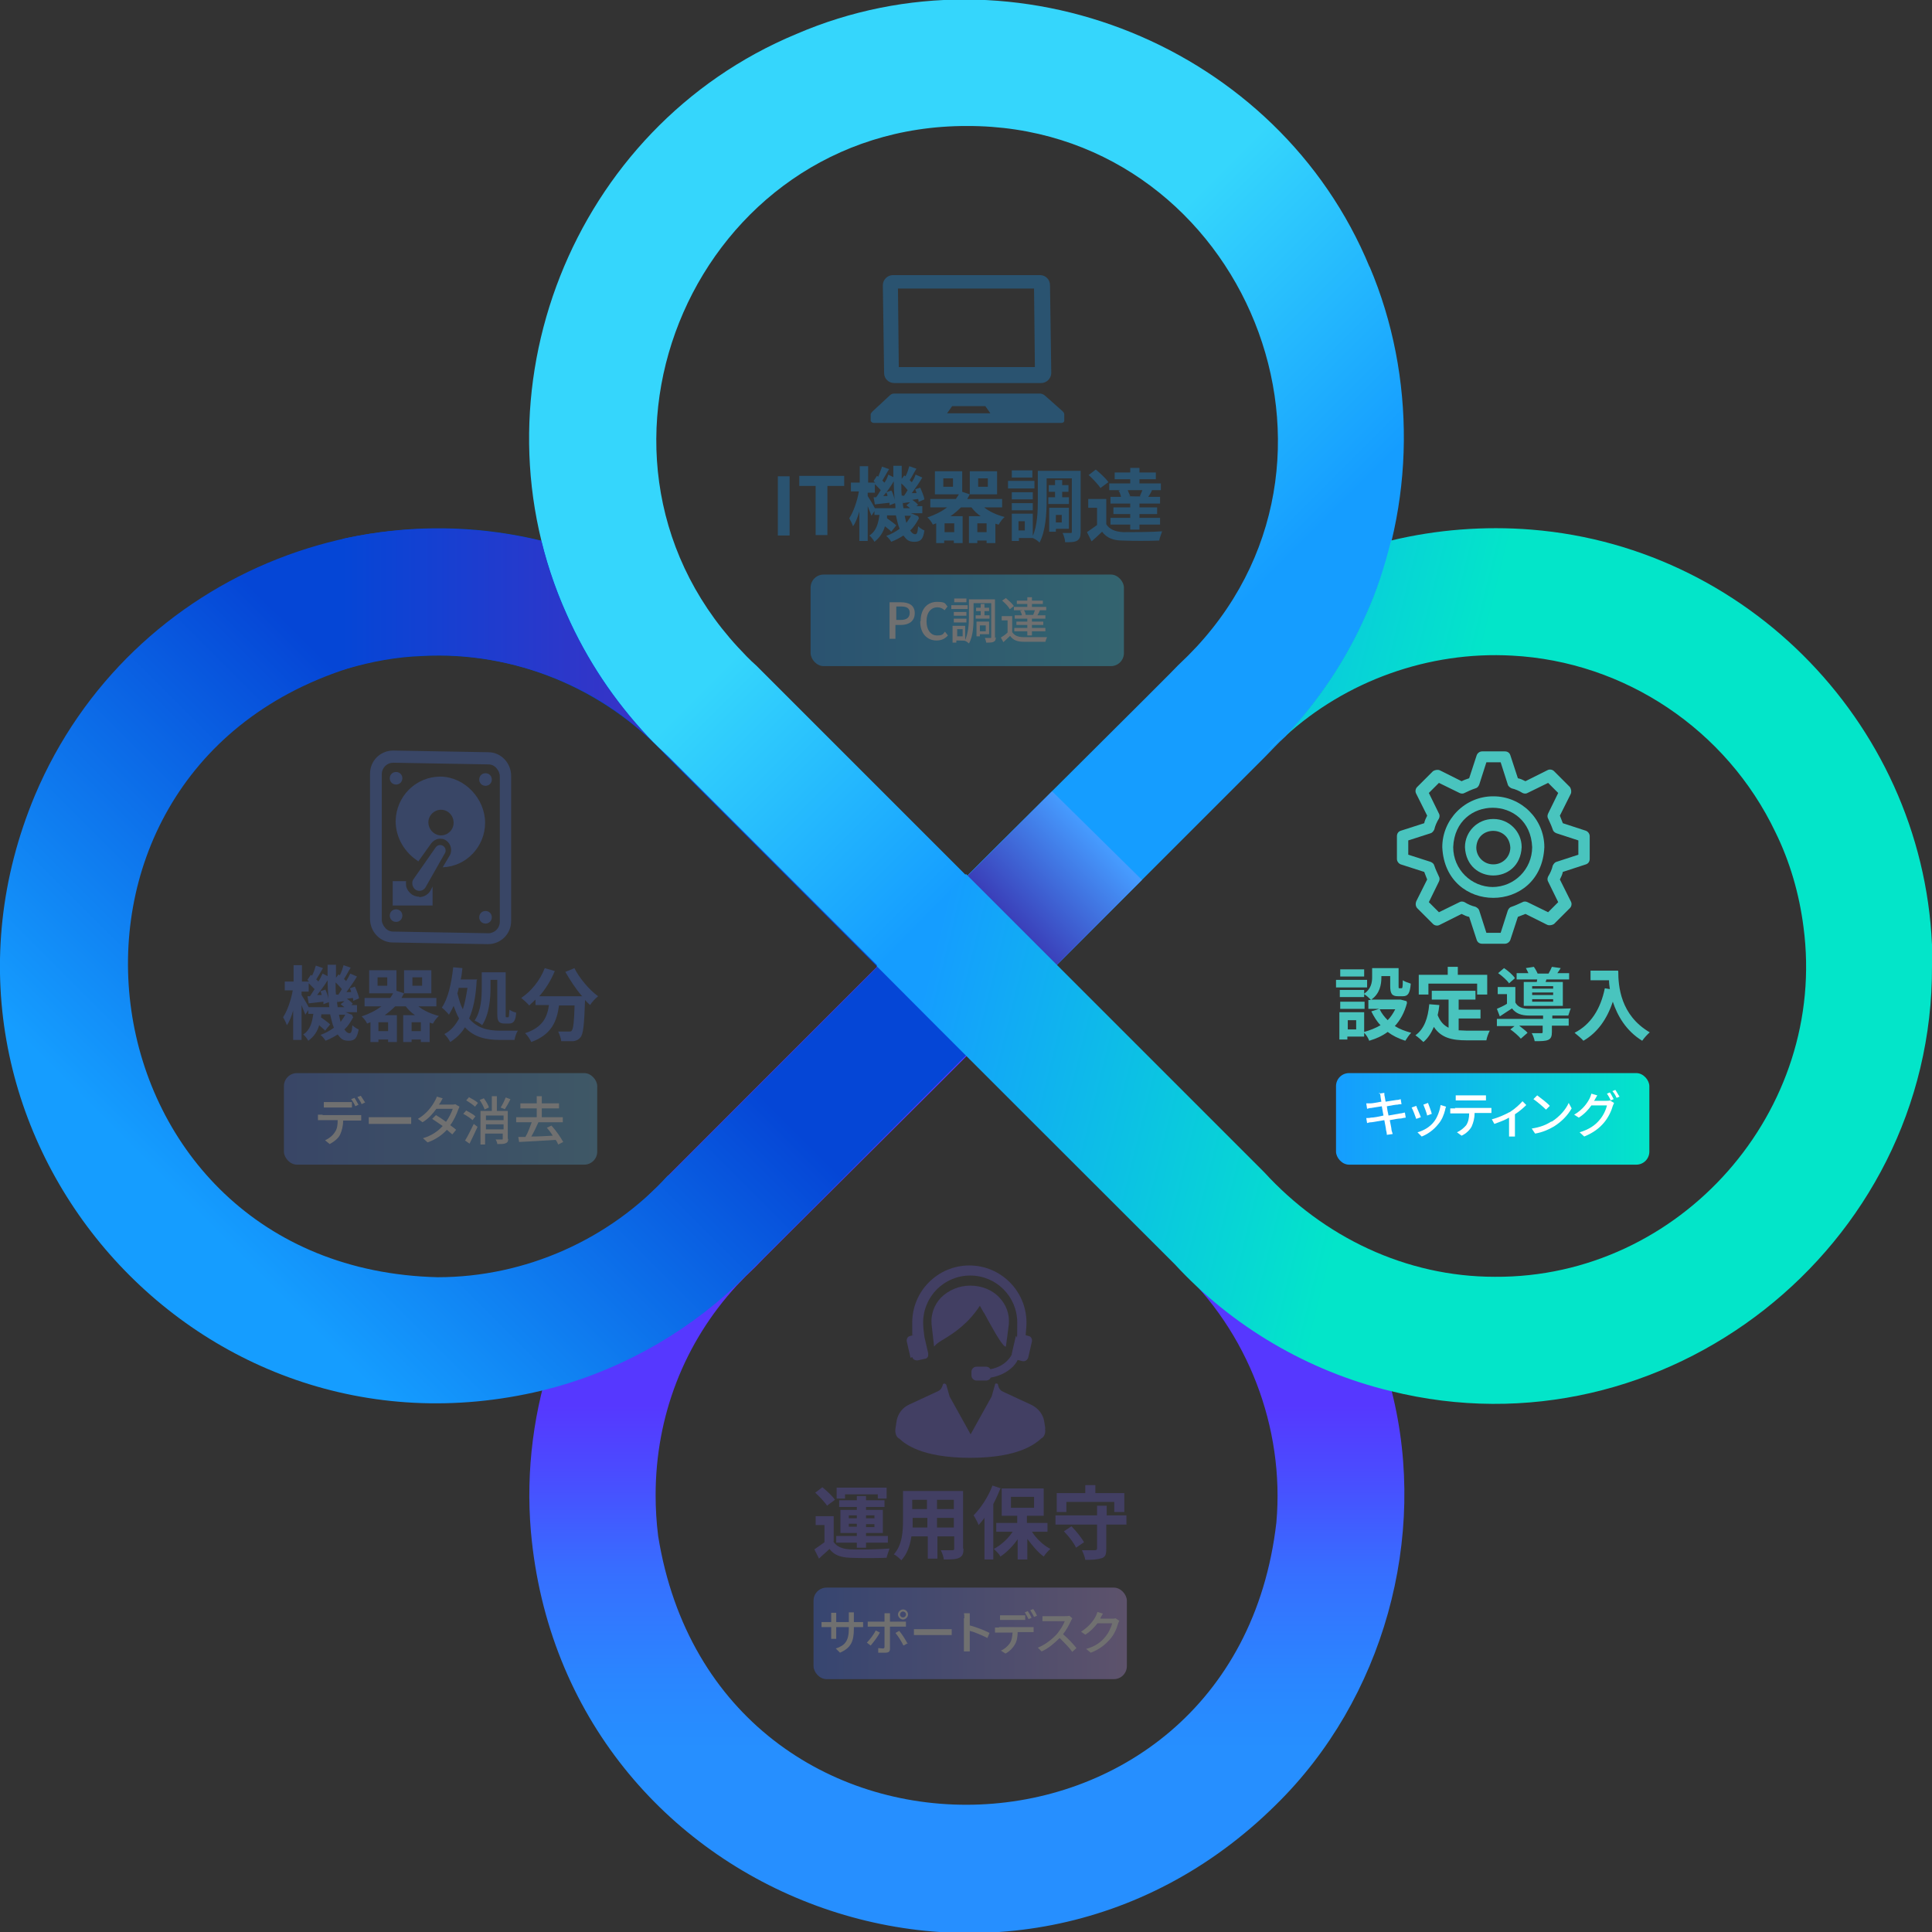
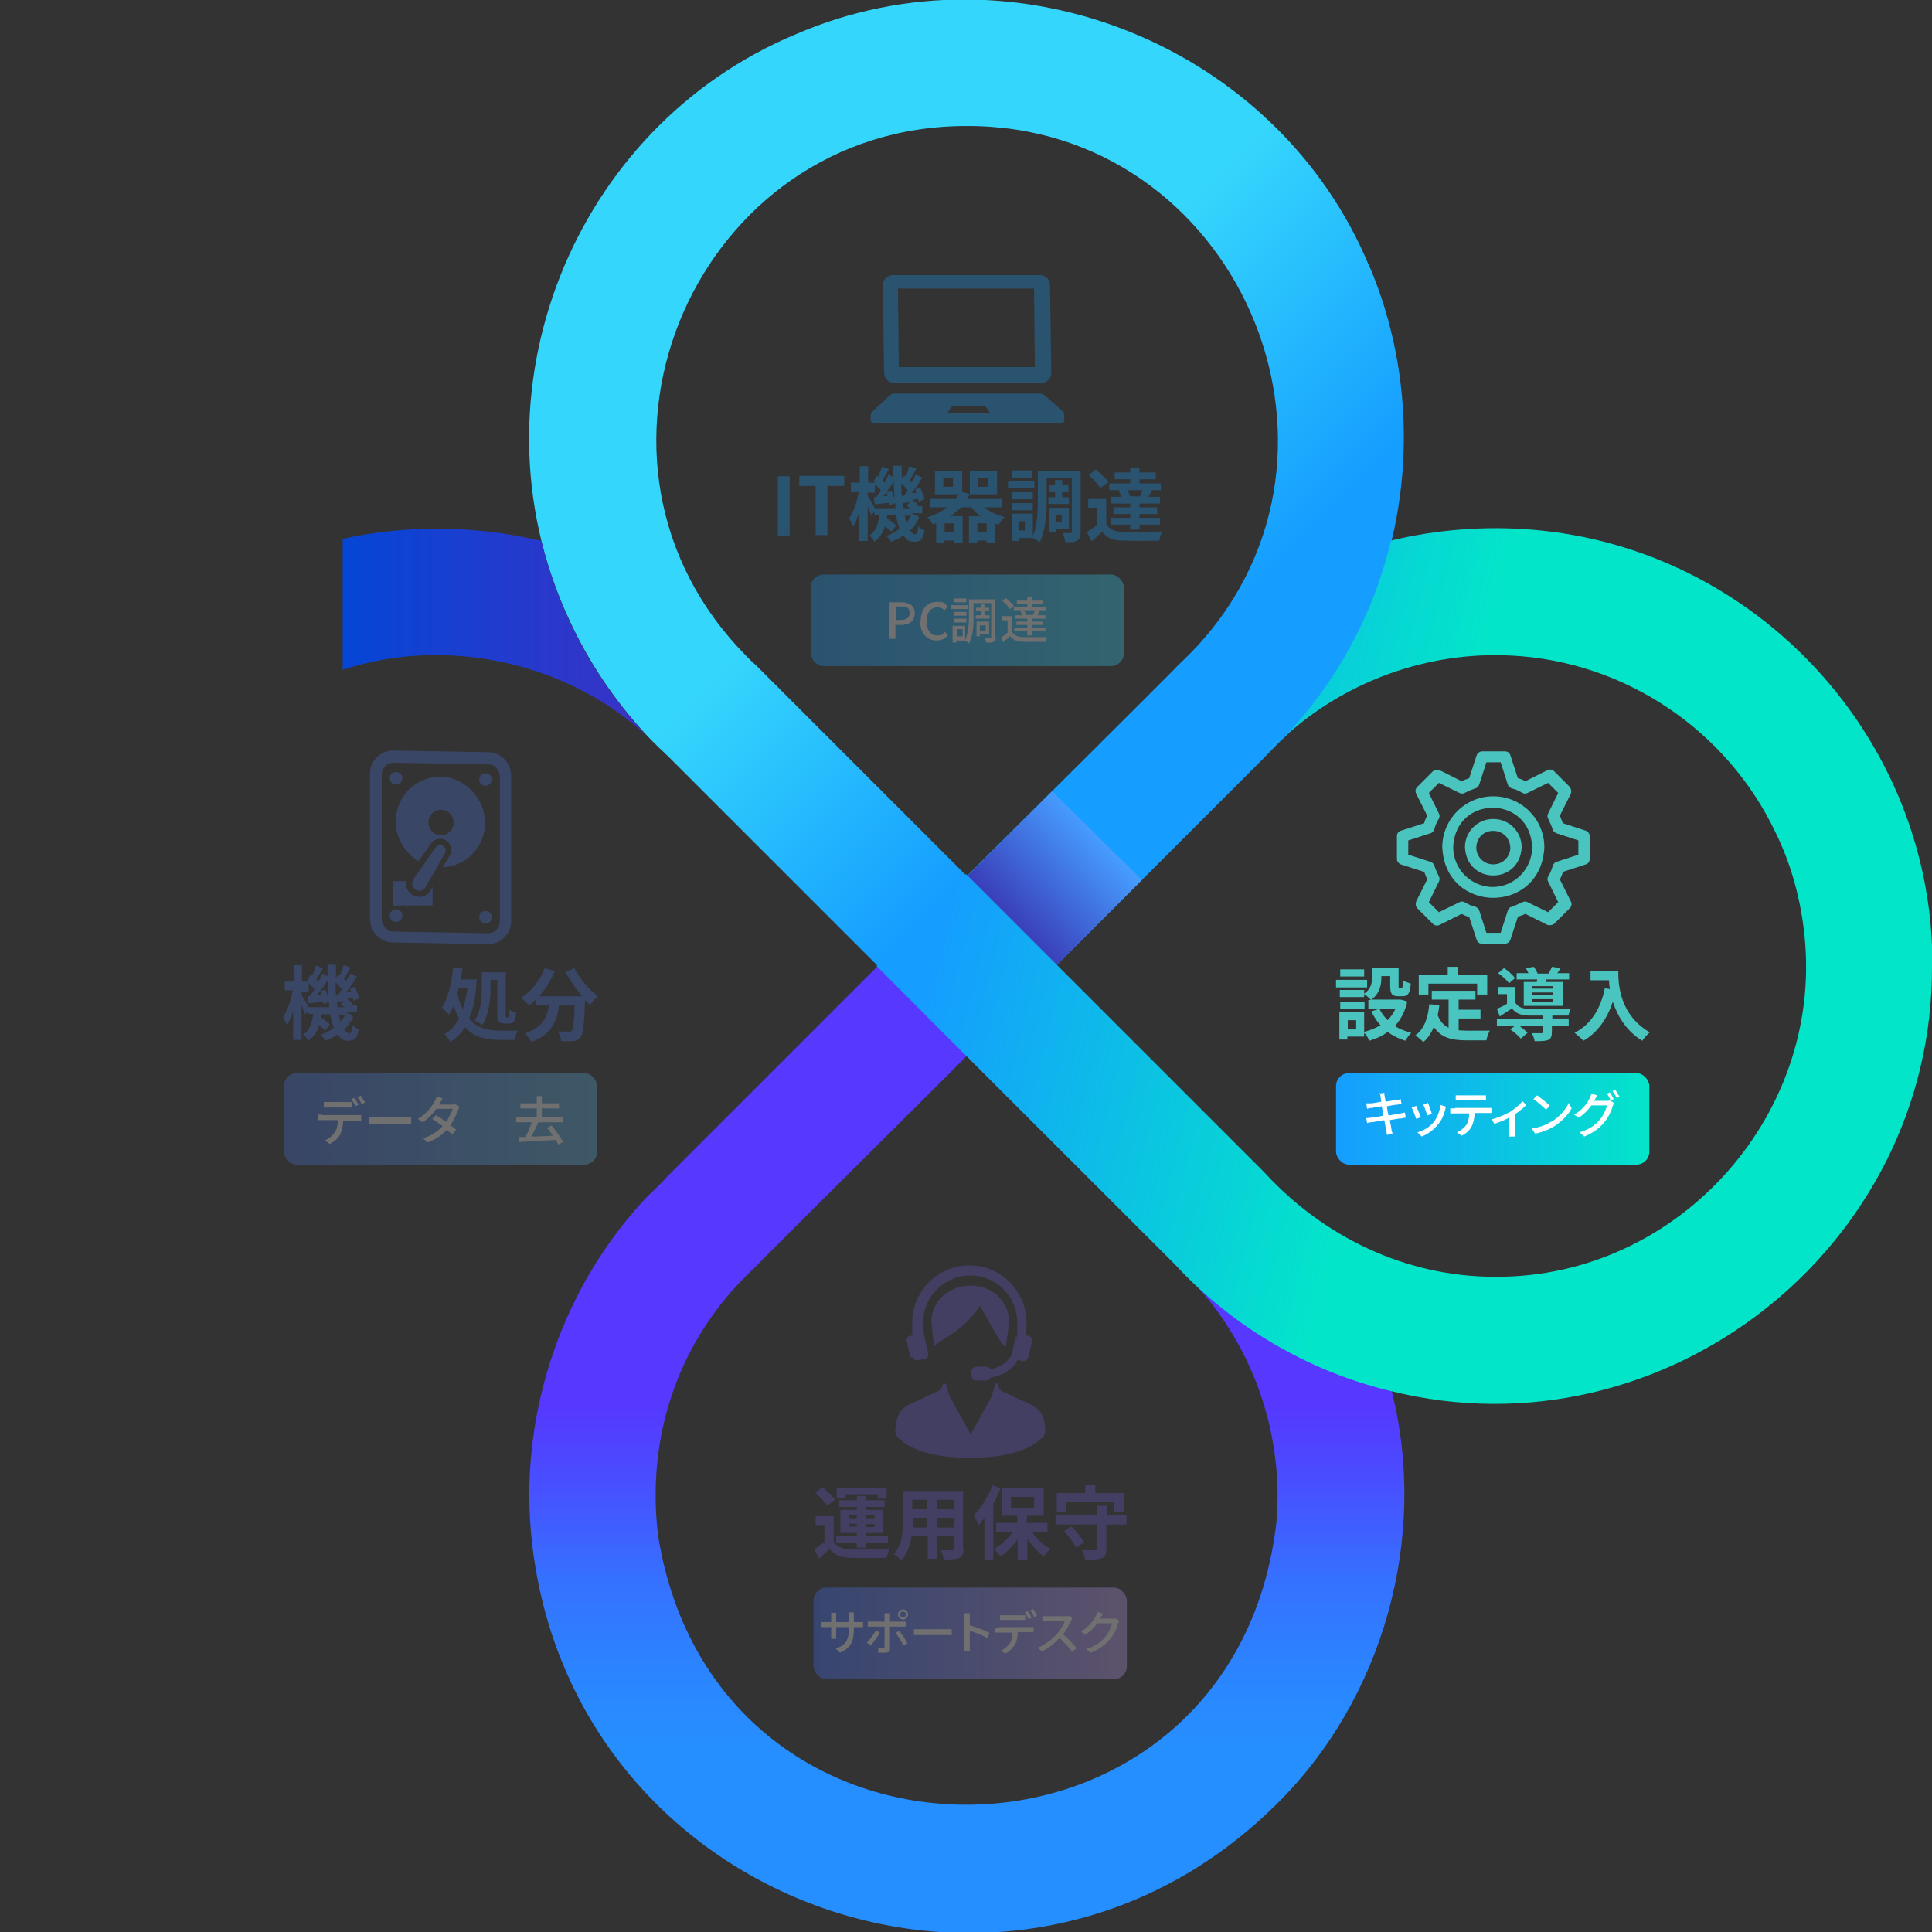
<svg xmlns="http://www.w3.org/2000/svg" xmlns:xlink="http://www.w3.org/1999/xlink" version="1.1" viewBox="0 0 460 460">
  <rect x="0" y="0" width="460" height="460" fill="#333333" stroke="none" />
  <defs>
    <style>
      .cls-1 {
        fill: url(#_名称未設定グラデーション_330);
      }

      .cls-2 {
        fill: url(#_名称未設定グラデーション-2);
      }

      .cls-3 {
        fill: #4671dc;
      }

      .cls-4 {
        fill: url(#_名称未設定グラデーション-3);
      }

      .cls-5 {
        fill: #fff;
      }

      .cls-6 {
        opacity: .3;
      }

      .cls-7 {
        fill: #159dff;
      }

      .cls-8 {
        fill: url(#_名称未設定グラデーション_11);
      }

      .cls-9 {
        fill: url(#_名称未設定グラデーション_14);
      }

      .cls-10 {
        fill: url(#_名称未設定グラデーション);
      }

      .cls-11 {
        isolation: isolate;
      }

      .cls-12 {
        mix-blend-mode: multiply;
      }

      .cls-13 {
        fill: url(#_名称未設定グラデーション_10);
      }

      .cls-14 {
        fill: url(#_名称未設定グラデーション_327);
      }

      .cls-15 {
        fill: #6559d3;
      }

      .cls-16 {
        fill: #49c4be;
      }

      .cls-17 {
        fill: url(#_名称未設定グラデーション_16);
      }

      .cls-18 {
        fill: url(#_名称未設定グラデーション_19);
      }

      .cls-19 {
        fill: url(#_名称未設定グラデーション_19-2);
      }
    </style>
    <linearGradient id="_名称未設定グラデーション_10" data-name="名称未設定グラデーション 10" x1="230.2" y1="434.6" x2="230.2" y2="516.2" gradientTransform="translate(0 -99.9)" gradientUnits="userSpaceOnUse">
      <stop offset="0" stop-color="#5638ff" />
      <stop offset=".2" stop-color="#4a4cff" />
      <stop offset=".5" stop-color="#3670ff" />
      <stop offset=".8" stop-color="#2a86ff" />
      <stop offset="1" stop-color="#268fff" />
    </linearGradient>
    <linearGradient id="_名称未設定グラデーション_11" data-name="名称未設定グラデーション 11" x1="46.1" y1="388.1" x2="127.4" y2="306.7" gradientTransform="translate(0 -99.9)" gradientUnits="userSpaceOnUse">
      <stop offset="0" stop-color="#159dff" />
      <stop offset="1" stop-color="#0546d6" />
    </linearGradient>
    <linearGradient id="_名称未設定グラデーション" data-name="名称未設定グラデーション" x1="282.9" y1="256.7" x2="228.6" y2="202.4" gradientTransform="translate(0 -99.9)" gradientUnits="userSpaceOnUse">
      <stop offset="0" stop-color="#159dff" />
      <stop offset="1" stop-color="#35d6fc" />
    </linearGradient>
    <linearGradient id="_名称未設定グラデーション_14" data-name="名称未設定グラデーション 14" x1="261.4" y1="182.6" x2="240.4" y2="162.7" gradientTransform="translate(0 381.9) scale(1 -1)" gradientUnits="userSpaceOnUse">
      <stop offset="0" stop-color="#469cff" />
      <stop offset="1" stop-color="#3a3eb8" />
    </linearGradient>
    <linearGradient id="_名称未設定グラデーション_16" data-name="名称未設定グラデーション 16" x1="154.2" y1="250.5" x2="81.6" y2="250.5" gradientTransform="translate(0 -99.9)" gradientUnits="userSpaceOnUse">
      <stop offset="0" stop-color="#3a32c6" />
      <stop offset="1" stop-color="#0546d6" />
    </linearGradient>
    <linearGradient id="_名称未設定グラデーション-2" data-name="名称未設定グラデーション" x1="300.6" y1="204.1" x2="305.2" y2="204.1" gradientTransform="translate(0 381.9) scale(1 -1)" xlink:href="#_名称未設定グラデーション" />
    <linearGradient id="_名称未設定グラデーション_19" data-name="名称未設定グラデーション 19" x1="229.1" y1="183.4" x2="335.8" y2="156.9" gradientTransform="translate(0 381.9) scale(1 -1)" gradientUnits="userSpaceOnUse">
      <stop offset="0" stop-color="#159dff" />
      <stop offset="1" stop-color="#03e5c9" />
    </linearGradient>
    <linearGradient id="_名称未設定グラデーション_19-2" data-name="名称未設定グラデーション 19" x1="318.1" y1="115.5" x2="392.8" y2="115.5" xlink:href="#_名称未設定グラデーション_19" />
    <linearGradient id="_名称未設定グラデーション-3" data-name="名称未設定グラデーション" x1="193" y1="234.2" x2="267.6" y2="234.2" gradientTransform="translate(0 381.9) scale(1 -1)" xlink:href="#_名称未設定グラデーション" />
    <linearGradient id="_名称未設定グラデーション_327" data-name="名称未設定グラデーション 327" x1="67.6" y1="115.5" x2="142.2" y2="115.5" gradientTransform="translate(0 381.9) scale(1 -1)" gradientUnits="userSpaceOnUse">
      <stop offset="0" stop-color="#4671dc" />
      <stop offset="1" stop-color="#59aedc" />
    </linearGradient>
    <linearGradient id="_名称未設定グラデーション_330" data-name="名称未設定グラデーション 330" x1="193.7" y1="-7" x2="268.3" y2="-7" gradientTransform="translate(0 381.9) scale(1 -1)" gradientUnits="userSpaceOnUse">
      <stop offset="0" stop-color="#3f70ff" />
      <stop offset="1" stop-color="#bf9bef" />
    </linearGradient>
  </defs>
  <g>
    <g id="_レイヤー_2" data-name="レイヤー_2">
      <g class="cls-11">
        <g id="_レイヤー_1">
          <g>
            <path class="cls-13" d="M331.4,331.3c-4.7-19.3-15.1-37.2-29.6-50.9l-.2-.2-.4-.4-49.8-49.8-21.3,21.3,49.8,49.8.4.4.2.2c16.6,15.3,25.4,38.2,23.4,60.8-10.1,87.7-133.2,90.4-147.2,3.2-.4-3.2-.6-6.5-.6-9.7,0-18.8,6.8-36.3,19.3-49.9,1.4-1.5,2.8-2.9,4.4-4.4,0-.2,50.3-50.1,50.4-50.3l-21.3-21.3-49.8,49.8-.2.2-.2.2c-1.4,1.6-2.9,3-4.4,4.4-20.1,21.1-30.4,50.8-27.9,79.9,7.8,88.4,114.3,127.6,177.4,65.1,25.6-25.1,36.3-63.7,27.6-98.3h0Z" />
-             <path class="cls-8" d="M230.2,208.7l-49.8-49.8-.4-.4c-1.6-1.4-3-2.9-4.4-4.4-8.5-8-18.3-14.6-29-19.3-53.1-23.7-115.7,1-138.3,54.6-33,79,37.4,161.7,120.7,141.7,17.3-4.2,33.5-13,46.5-25.3,17.5-17.4,58.9-59,76-76l-21.3-21.3h0ZM159.1,279.8c-13.9,15.3-34,24.3-54.9,24.3-85.5-2.1-101.8-118.9-21.5-144.9,5.8-1.7,11.8-2.8,17.8-3,22-1.2,43.4,7.7,58.2,23.8l.4.4,49.8,49.8-49.8,49.8h0Z" />
            <path class="cls-10" d="M326.1,63.6C304.4,11,241.8-14.4,189.6,8.1c-53.4,22.2-78.4,85.6-54.6,138.3,4.7,10.6,11.3,20.5,19.3,29,1.6,1.7,3.2,3.2,4.9,4.8l49.8,49.8,21.3-21.3-49.8-49.8-.4-.4c-1.6-1.4-3-2.9-4.4-4.4-43.3-47-9.5-124.2,54.5-124.1,63.9-.2,98,77.2,54.7,124-1.4,1.5-2.8,2.9-4.4,4.4,0,.2-50.3,50.1-50.4,50.3l21.3,21.3,49.8-49.8c1.6-1.6,3.1-3.3,4.8-4.8,8-8.5,14.6-18.3,19.3-29,11.7-25.9,11.9-56.8.8-82.9h0Z" />
            <polygon class="cls-9" points="230.2 208.7 251.4 230 271.9 209.5 250.5 188.4 230.2 208.7" />
            <path class="cls-17" d="M81.6,128.3v31.2c24.6-8.2,53.7-1.8,72.6,15.9-3.2-3.4-6.1-7-8.8-10.7-7.7-10.8-13.4-23.1-16.5-35.9-15.3-3.7-32-3.9-47.3-.5h0Z" />
          </g>
          <path class="cls-2" d="M300.9,179.7c0,.1-.3.3-.4.4.7-.6,3.4-3.2,4.7-4.6-1.5,1.4-2.9,2.7-4.2,4.2h0Z" />
          <path class="cls-18" d="M460,230c.3,67.1-63.8,117.4-128.9,101.2-19.6-4.7-37.8-15.4-51.4-30.2-14.6-14.6-57.1-57-71-71l21.3-21.9,71,71c14.1,15.4,33.7,24.9,54.9,24.9,44.2.3,79.3-39.6,73.5-83.3-1-7.8-3.2-15.5-6.7-22.6-11.6-24.3-35.8-40.6-62.7-42-19.8-1.1-39.6,6-54.1,19.3,8-8.5,14.6-18.3,19.3-29,2.6-5.7,4.5-11.6,6-17.7,10.8-2.6,22.2-3.5,33.4-2.6,53.7,4.3,95.7,49.9,95.5,103.8h0Z" />
          <g>
            <rect class="cls-19" x="318.1" y="255.5" width="74.6" height="21.8" rx="3.1" ry="3.1" />
            <g>
              <g class="cls-12">
                <path class="cls-16" d="M377.6,197.8l-5.5-1.8c-.2-.6-.5-1.2-.7-1.8l2.6-5.2c.2-.5.1-1.1-.2-1.6l-3.8-3.8c-.4-.4-1.1-.5-1.6-.2l-5.2,2.6c-.6-.3-1.2-.6-1.8-.7l-1.8-5.5c-.2-.6-.7-.9-1.3-.9h-5.4c-.6,0-1.1.4-1.3.9l-1.8,5.5c-.6.2-1.2.4-1.8.7l-5.2-2.6c-.5-.2-1.1-.1-1.6.2l-3.8,3.8c-.4.4-.5,1.1-.2,1.6l2.6,5.2c-.3.6-.6,1.2-.7,1.8l-5.6,1.8c-.6.2-.9.7-.9,1.3v5.4c0,.6.4,1.1.9,1.3l5.6,1.8c.2.6.5,1.2.7,1.8l-2.6,5.2c-.2.5-.2,1.1.2,1.6l3.8,3.8c.4.4,1.1.5,1.6.2l5.2-2.6c.6.3,1.2.6,1.8.7l1.8,5.5c.2.6.7.9,1.3.9h5.4c.6,0,1.1-.4,1.3-.9l1.8-5.5c.6-.2,1.2-.5,1.8-.7l5.2,2.6c.5.2,1.1.1,1.6-.2l3.8-3.8c.4-.4.5-1.1.2-1.6l-2.6-5.2c.3-.6.6-1.2.7-1.8l5.5-1.8c.6-.2.9-.7.9-1.3v-5.4c0-.6-.4-1.1-.9-1.3h0ZM375.8,203.5l-5.2,1.7c-.4.1-.7.5-.9.9-.2.9-.6,1.8-1.1,2.6-.2.4-.2.9,0,1.2l2.4,4.9-2.4,2.4-4.9-2.4c-.4-.2-.9-.2-1.2,0-.9.4-1.7.8-2.6,1.1-.4.1-.7.4-.9.9l-1.7,5.3h-3.4l-1.7-5.3c-.1-.4-.5-.7-.9-.9-.9-.2-1.8-.6-2.6-1.1-.4-.2-.9-.2-1.2,0l-4.9,2.4-2.4-2.4,2.4-4.9c.2-.4.2-.9,0-1.2-.4-.9-.8-1.7-1.1-2.6-.1-.4-.4-.7-.9-.9l-5.3-1.7v-3.4l5.3-1.7c.4-.1.7-.5.9-.9.2-.9.6-1.8,1.1-2.6.2-.4.2-.9,0-1.2l-2.4-4.9,2.4-2.4,4.9,2.4c.4.2.9.2,1.2,0,.8-.4,1.7-.8,2.6-1.1.4-.1.7-.4.9-.9l1.7-5.3h3.4l1.7,5.3c.1.4.5.7.9.9.9.2,1.8.6,2.6,1.1.4.2.9.2,1.2,0l4.9-2.4,2.4,2.4-2.4,4.9c-.2.4-.2.9,0,1.2.4.9.8,1.7,1.1,2.6.1.4.4.7.9.9l5.2,1.7v3.4h0Z" />
              </g>
              <g class="cls-12">
                <path class="cls-16" d="M355.5,189.6c-6.7,0-12.1,5.5-12.1,12.1.7,16.1,23.6,16.1,24.3,0,0-6.7-5.5-12.1-12.1-12.1ZM355.5,211.2c-5.2,0-9.5-4.2-9.5-9.5.5-12.5,18.3-12.5,18.8,0,0,5.2-4.2,9.5-9.5,9.5h0Z" />
              </g>
              <g class="cls-12">
                <path class="cls-16" d="M355.5,195c-3.7,0-6.7,3-6.7,6.7.4,9,13.1,9,13.5,0,0-3.7-3-6.7-6.7-6.7h0ZM355.5,205.8c-2.2,0-4-1.8-4-4,.2-5.3,7.8-5.3,8.1,0,0,2.2-1.8,4-4,4h0Z" />
              </g>
            </g>
            <g>
              <path class="cls-16" d="M325.5,235.1h-7.4v-1.8h7.4v1.8ZM335,238.8c-.6,2.3-1.6,4.1-2.9,5.5,1.1.7,2.4,1.2,3.9,1.6-.5.5-1.1,1.4-1.4,1.9-1.6-.5-3-1.2-4.2-2.1-1.2.9-2.7,1.6-4.4,2.1-.2-.6-.7-1.4-1.2-1.9v.9h-4v.7h-1.9v-6.5h5.9v4.7c1.4-.4,2.7-.9,3.9-1.6-.9-.9-1.6-2.1-2.2-3.3l1.9-.6h-2.6v-2.1h.6c-.3-.4-1.1-1.1-1.6-1.4v.7h-5.8v-1.7h5.8v.9c1.6-1.1,1.9-2.6,1.9-3.9v-2.2h6.3v4.2c0,.6,0,.6.2.6h.5c.2,0,.3-.2.3-1.9.4.3,1.3.6,1.9.8-.2,2.4-.7,3-1.9,3h-1.1c-1.5,0-1.9-.6-1.9-2.5v-2.3h-2.1v.3c0,1.8-.4,3.9-2.4,5.3h7c0,0,1.5.4,1.5.4h-.1ZM324.9,240.2h-5.8v-1.7h5.8v1.7ZM324.8,232.5h-5.7v-1.7h5.7v1.7ZM322.9,242.9h-2v2.2h2v-2.2ZM328.5,240.3c.4.9,1.1,1.8,1.9,2.6.7-.7,1.3-1.6,1.8-2.6h-3.7Z" />
              <path class="cls-16" d="M347.1,245.3c.7,0,1.4.1,2.2.1h5.4c-.3.6-.7,1.6-.8,2.3h-4.7c-3.5,0-6.1-.6-7.8-3.2-.6,1.4-1.4,2.7-2.5,3.6-.4-.4-1.3-1.2-1.9-1.6,2.1-1.5,3-4.1,3.3-7.4l2.4.2c-.1.9-.2,1.6-.4,2.4.6,1.5,1.4,2.4,2.6,3v-6.7h-4v-2.1h10.4v2.1h-4v2.4h5.2v2.1h-5.2v2.8h0ZM340,236.8h-2.2v-4.7h6.9v-1.9h2.4v1.9h7v4.7h-2.4v-2.6h-11.6v2.6h0Z" />
              <path class="cls-16" d="M369.5,242.5h4v1.7h-4v1.5c0,1-.2,1.6-.9,1.9s-1.7.3-3.2.3c-.1-.6-.4-1.4-.7-1.9h2.2c.3,0,.4,0,.4-.3v-1.5h-5.6c.7.6,1.6,1.2,2,1.7l-1.6,1.4c-.5-.6-1.6-1.6-2.5-2.2l1-.8h-4.2v-1.7h11v-.8h-3.3c-1.9,0-3.2-.5-4.1-1.7-.9.6-1.9,1.2-2.9,1.9l-.7-1.8c.7-.3,1.6-.7,2.4-1.2v-2.3h-2.2v-1.7h4.2v3.7c.6,1.1,1.7,1.5,3.4,1.5,2.3,0,7.2,0,9.8-.1-.2.4-.4,1.2-.6,1.7-1,0-2.4,0-3.8,0v.8h-.1ZM359.3,234.1c-.5-.7-1.6-1.7-2.6-2.4l1.4-1.2c.9.6,2.1,1.6,2.6,2.4l-1.6,1.4h0ZM365.9,233.8c0-.2.1-.4.1-.6h-4.9v-1.5h2.8c-.2-.4-.4-.9-.6-1.2l1.9-.3c.3.4.7,1.1.9,1.6h2.6c.3-.5.6-1.1.8-1.6l2.1.3c-.3.5-.6.9-.8,1.2h2.8v1.5h-5.4l-.2.6h4.1v5.7h-9.3v-5.7h3.2ZM369.8,234.8h-5v.6h5v-.6ZM369.8,236.3h-5v.6h5v-.6ZM369.8,237.9h-5v.6h5v-.6Z" />
              <path class="cls-16" d="M385.3,231.2c0,3.6.5,10.5,7.5,14.6-.5.4-1.4,1.4-1.8,2-3.9-2.4-5.9-6-7-9.3-1.4,4.2-3.7,7.4-7,9.3-.4-.5-1.5-1.4-2.1-1.9,3.9-2,6.2-5.7,7.2-10.6l1.2.2c-.1-.7-.2-1.4-.2-2.1h-4.4v-2.3h6.5Z" />
            </g>
            <g>
              <path class="cls-5" d="M328.3,260.4l1.3-.2c0,.2,0,.6.1.9,0,.1.1.6.2,1.2,1.1-.2,2.1-.3,2.6-.4.4,0,.7-.1,1-.2l.2,1.2c-.2,0-.6,0-.9.1-.5,0-1.5.2-2.6.4.1.7.2,1.4.4,2.2,1.1-.2,2.2-.4,2.8-.5.4,0,.8-.2,1.1-.2l.2,1.2c-.2,0-.7.1-1.1.2-.6,0-1.7.2-2.7.4.2,1.1.4,1.9.4,2.2,0,.3.2.7.3,1.1l-1.4.2c0-.4-.1-.8-.2-1.2,0-.3-.2-1.2-.4-2.3-1.3.2-2.5.4-3,.5-.5,0-.8.1-1.1.2l-.2-1.2c.3,0,.8,0,1.1-.1.6,0,1.8-.2,3-.5-.1-.7-.3-1.5-.4-2.2-1.1.2-2.1.3-2.5.4-.4,0-.6.1-1,.2l-.2-1.3c.3,0,.7,0,1.1,0,.4,0,1.4-.2,2.5-.4-.1-.6-.2-1-.2-1.2,0-.3-.1-.6-.2-.9h-.1q0,.1,0,.1Z" />
              <path class="cls-5" d="M338.3,266l-1.1.4c-.2-.6-.8-2.2-1.1-2.7l1.1-.4c.2.6.9,2.1,1.1,2.7h0ZM344.1,264.2c-.3,1.2-.8,2.5-1.7,3.5-1.1,1.4-2.6,2.4-3.9,2.9l-1-1c1.4-.4,2.9-1.2,3.9-2.5.8-1,1.4-2.6,1.6-4l1.3.4c-.1.3-.2.5-.2.7h0ZM340.9,265.2l-1.1.4c-.1-.6-.7-2.1-.9-2.6l1.1-.4c.2.5.8,2.1.9,2.6h0Z" />
              <path class="cls-5" d="M346.4,263.8h7.7c.2,0,.7,0,1,0v1.2h-4c0,1.2-.3,2.3-.7,3.2-.4.8-1.3,1.7-2.4,2.2l-1.1-.8c.9-.4,1.7-1.1,2.2-1.7.5-.8.7-1.7.7-2.8h-4.5v-1.2c.3,0,.7,0,1.1,0h.1ZM347.8,260.8h4.8c.4,0,.8,0,1.2,0v1.2h-7.2v-1.2c.4,0,.7,0,1.1,0h0Z" />
              <path class="cls-5" d="M359.6,264.7c1.1-.7,2.2-1.7,2.9-2.5l.9.9c-.6.6-1.6,1.5-2.7,2.2v5.3h-1.4v-4.5c-1,.6-2.4,1.1-3.5,1.5l-.6-1.1c1.6-.4,3.3-1.2,4.2-1.7h.1Z" />
              <path class="cls-5" d="M369.4,267.1c1.9-1.2,3.4-2.9,4.1-4.5l.7,1.3c-.9,1.6-2.3,3.1-4.2,4.3-1.2.7-2.7,1.4-4.5,1.7l-.8-1.2c2-.3,3.5-.9,4.7-1.7h0ZM369,263.3l-.9.9c-.6-.6-2.1-1.9-3-2.5l.9-.9c.8.6,2.4,1.8,3,2.5h0Z" />
              <path class="cls-5" d="M379.7,261.8c0,.1-.1.2-.2.3h2.9c.3,0,.7,0,.9-.1l1,.6c-.1.2-.2.5-.3.7-.3,1.1-1,2.7-2.1,4-1.1,1.3-2.5,2.4-4.7,3.3l-1.1-1c2.3-.7,3.7-1.7,4.7-2.9.9-1,1.6-2.5,1.8-3.5h-3.7c-.7,1-1.7,2.1-3,2.9l-1.1-.7c2.1-1.2,3.2-2.9,3.7-3.9.1-.2.3-.7.4-1.1l1.4.4c-.2.4-.5.8-.6,1.1h0q0-.1,0-.1ZM384.2,261.7l-.7.3c-.2-.5-.6-1.2-.9-1.6l.7-.3c.3.4.7,1.2.9,1.6h0ZM385.6,261.1l-.7.3c-.2-.5-.6-1.2-1-1.6l.7-.3c.3.4.7,1.2,1,1.6h0Z" />
            </g>
          </g>
          <g class="cls-6">
            <g class="cls-12">
              <path class="cls-7" d="M212.9,91.2h35c1.3,0,2.4-1.1,2.4-2.4l-.3-20.9c0-1.4-1.1-2.4-2.4-2.4h-35c-1.3,0-2.4,1.1-2.4,2.4l.3,20.9c0,1.4,1.1,2.4,2.4,2.4h0ZM213.8,68.7h32.4l.2,18.7h-32.4l-.2-18.7h0Z" />
              <path class="cls-7" d="M253.1,98l-4.4-3.9c-.3-.2-.7-.4-1.1-.4h-34.6c-.4,0-.8.1-1.1.4l-4.2,3.9c-.2.2-.4.5-.4.7v1.4c0,.3.4.6.7.6h44.7c.4,0,.7-.2.7-.6v-1.4c0-.2-.1-.6-.4-.7h0ZM225.5,98.4l1.2-1.7h7.9l1.2,1.7h-10.4Z" />
            </g>
            <g>
              <path class="cls-7" d="M185.2,113.4h2.8v14.1h-2.8v-14.1Z" />
              <path class="cls-7" d="M194.2,115.7h-3.9v-2.4h10.7v2.4h-4v11.7h-2.8v-11.7h0Z" />
              <path class="cls-7" d="M218.8,123.4c-.6,1.1-1.2,2.1-2.1,2.9.4.6.8.9,1.2.9s.6-.4.7-1.9c.4.4,1,.8,1.5,1-.3,2.1-.9,2.7-2.4,2.7s-1.9-.6-2.6-1.5c-.9.6-1.9,1.1-2.9,1.5-.2-.4-.8-1.1-1.2-1.4,1.2-.4,2.2-1,3.2-1.7-.4-.9-.6-2-.9-3.2h-2.1c0,.2,0,.5,0,.7.8.6,1.7,1.2,2.2,1.7l-1.2,1.5c-.3-.4-.9-.8-1.5-1.3-.4,1.4-1.2,2.7-2.5,3.7-.2-.4-.8-1.2-1.2-1.5,1.7-1.1,2.1-2.9,2.4-4.9h-1.2v-.9l-.7,1.1c-.2-.6-.6-1.4-.9-2.3v8.3h-2v-7c-.4,1.4-.9,2.7-1.5,3.5-.2-.6-.6-1.4-.9-1.9,1-1.5,1.9-4.1,2.3-6.4h-1.9v-2.1h2.1v-3.9h2v3.9h1.7c-.1-.1-.3-.2-.4-.4l.8-1.2.3.2c.3-.8.7-1.7.9-2.4l1.7.6c-.6.9-1.1,1.9-1.6,2.7.2.2.3.4.5.5.4-.6.7-1.2.9-1.9l1.2.6v-2.7h2v3.1l.6-.8.3.2c.4-.7.7-1.7.9-2.4l1.7.6c-.6.9-1.1,2-1.6,2.7.2.2.3.4.5.5.4-.6.7-1.2.9-1.8l1.6.7c-.7,1.2-1.7,2.6-2.5,3.7h1.1c0-.3-.2-.6-.3-.9l1.2-.4c.4.9.9,2.1,1,2.8l-1.4.6c0-.2,0-.5-.1-.7l-1.4.2c.6.4,1.1.8,1.4,1.2l-.4.3h1.4v1.7h-2.7l1.7.7h0ZM213.2,121c0-.4,0-.8-.1-1.2l-1.3.5c0-.2,0-.4,0-.6-1.2.1-2.4.3-3.5.4l-.3-1.7h.6c.4-.5.7-1.1,1.1-1.7-.4-.4-.9-1-1.4-1.4v2h-1.7v.8c.4.6,1.3,2.1,1.7,2.9h5ZM212.3,116.9c.3.6.6,1.5.7,2.1-.1-1.4-.2-2.9-.2-4.4-.7,1.2-1.6,2.5-2.5,3.5h1c0-.4-.2-.7-.3-.9l1.2-.4h0ZM215.2,118.1c.3-.4.6-.9.9-1.4-.4-.5-.9-1.1-1.5-1.6,0,1,0,2,.1,2.9h.4,0ZM216.7,121c-.3-.2-.6-.5-.9-.7l.9-.7c-.6,0-1.1.1-1.7.2v-.6c-.1.6,0,1.2.1,1.8h1.6ZM215.4,122.8c.1.6.3,1.2.4,1.7.4-.6.8-1.1,1.1-1.7h-1.6Z" />
              <path class="cls-7" d="M234.2,120.7c1.3,1.1,3.1,1.9,5,2.4-.5.4-1.1,1.2-1.4,1.8-.3,0-.6-.2-.8-.2v4.6h-2.1v-.6h-2.2v.6h-2v-6.4h2.8c-.9-.6-1.6-1.3-2.2-2.1h-2.5c-.7.7-1.6,1.5-2.5,2.1h2.9v6.4h-2.1v-.6h-2.3v.6h-1.9v-4.7c-.2.1-.6.2-.8.3-.2-.5-.9-1.4-1.3-1.7,1.8-.6,3.4-1.4,4.7-2.4h-4v-2h6.1c.2-.4.5-.7.7-1.1h-5.7v-5.5h6.5v4.9l1.8.6v-5.5h6.5v5.5h-6.5c-.2.4-.4.7-.6,1.1h8.3v2h-4.5ZM226.9,113.9h-2.3v2h2.3v-2ZM227.2,124.6h-2.3v2.1h2.3v-2.1ZM234.9,126.7v-2.1h-2.2v2.1h2.2ZM232.9,115.9h2.3v-2h-2.3v2Z" />
              <path class="cls-7" d="M246.3,116.3h-6.3v-1.8h6.3v1.8ZM257.3,126.6c0,1.1-.2,1.7-.8,2.1-.6.4-1.6.4-2.9.4,0-.6-.3-1.6-.6-2.2h1.9c.3,0,.3,0,.3-.4v-12.6h-6v5.2c0,3-.2,7.3-1.7,10.1-.3-.4-1.1-.9-1.6-1.1h-3.3v.7h-1.7v-6.5h5v5.3c1.1-2.5,1.2-5.9,1.2-8.5v-7h10.2v14.5h0ZM245.9,118.9h-5v-1.7h5v1.7ZM240.9,119.8h5v1.7h-5v-1.7ZM245.8,113.7h-4.9v-1.7h4.9v1.7ZM244,124.1h-1.5v2.2h1.5v-2.2ZM251.2,118.4v-1.3h-1.5v-1.6h1.5v-1.2h1.7v1.2h1.5v1.6h-1.5v1.3h1.6v1.6h-4.9v-1.6h1.6ZM251.4,126v.6h-1.6v-5.7h4.7v5h-3ZM251.4,122.6v1.8h1.4v-1.8h-1.4Z" />
              <path class="cls-7" d="M263.4,124.8c.7,1.2,2.1,1.8,4,1.9,2.3,0,6.8,0,9.3-.2-.2.6-.6,1.6-.7,2.2-2.4.1-6.3.1-8.7,0-2.2,0-3.8-.6-4.9-2.1-.7.7-1.6,1.5-2.5,2.3l-1.1-2.2c.7-.5,1.6-1.1,2.4-1.7v-4.1h-2.1v-2.1h4.3v6h0ZM262.1,116.3c-.6-.9-1.8-2.2-2.9-3.2l1.7-1.3c1.1.9,2.4,2.1,3,3l-1.9,1.4h0ZM266.6,116.7h-2.5v-1.6h5v-1h-3.7v-1.6h3.7v-1.1h2.2v1.1h3.9v1.6h-3.9v1h5.1v1.6h-2.6.5c-.3.7-.6,1.1-.9,1.6h2.8v1.6h-4.9v.9h4.2v1.6h-4.2v.9h4.9v1.6h-4.9v1.2h-2.2v-1.2h-4.7v-1.6h4.7v-.9h-4v-1.6h4v-.9h-4.7v-1.6h2.5c-.1-.5-.3-1.1-.6-1.5h.3ZM271.4,118.1c.2-.4.4-.9.6-1.4h-3.5c.2.5.4,1,.6,1.4h-.5c0,.1,3.3.1,3.3.1h-.4q0-.1,0-.1Z" />
            </g>
            <rect class="cls-4" x="193" y="136.8" width="74.6" height="21.8" rx="3.1" ry="3.1" />
            <g>
              <path class="cls-5" d="M211.9,143.4h2.6c1.9,0,3.3.7,3.3,2.6s-1.4,2.8-3.3,2.8h-1.3v3.3h-1.4v-8.7h0ZM214.5,147.6c1.4,0,2.1-.6,2.1-1.7s-.7-1.5-2.1-1.5h-1.1v3.2h1.2Z" />
              <path class="cls-5" d="M219.2,147.8c0-2.9,1.7-4.5,3.9-4.5s1.9.5,2.5,1.1l-.7.9c-.4-.4-1-.7-1.7-.7-1.5,0-2.6,1.2-2.6,3.3s1,3.4,2.5,3.4,1.4-.4,1.9-.9l.7.9c-.7.8-1.6,1.2-2.7,1.2-2.2,0-3.9-1.6-3.9-4.5h0Z" />
              <path class="cls-5" d="M230.4,145h-3.9v-.9h3.9v.9ZM237.1,151.7c0,.6-.1.9-.5,1.1-.3.2-.9.2-1.8.2,0-.3-.2-.8-.3-1.1h1.3c.2,0,.2,0,.2-.2v-8.1h-4.2v3.4c0,1.8-.1,4.5-1.1,6.2-.2-.2-.6-.5-.9-.6h0c0-.1-2.1-.1-2.1-.1v.5h-.9v-4h3v3.4c.7-1.6.9-3.7.9-5.4v-4.3h6.2v9.1h0c0,.1,0,.1,0,.1ZM230.1,146.6h-3v-.9h3v.9ZM227.1,147.3h3v.9h-3v-.9ZM230.1,143.4h-2.9v-.9h2.9v.9ZM229.2,149.8h-1.3v1.7h1.3v-1.7ZM233.5,146.5v-1h-1.1v-.8h1.1v-.9h.9v.9h1.1v.8h-1.1v1h1.2v.8h-3.3v-.8h1.2ZM233.3,151.1v.4h-.8v-3.5h3v3h-2.2ZM233.3,148.9v1.4h1.4v-1.4h-1.4Z" />
              <path class="cls-5" d="M241,150.5c.5.8,1.4,1.2,2.7,1.2,1.3,0,4,0,5.6,0-.1.2-.3.7-.4,1.1-1.4,0-3.9,0-5.2,0-1.5,0-2.5-.4-3.2-1.4-.5.5-1,.9-1.6,1.5l-.6-1.1c.5-.3,1.1-.7,1.6-1.2v-2.9h-1.4v-1h2.5v3.8h0ZM240.4,145c-.3-.6-1.1-1.4-1.8-2l.9-.6c.7.6,1.5,1.3,1.9,1.9l-.9.7h0ZM243.3,145.3h-1.9v-.8h3.2v-.7h-2.5v-.8h2.5v-.8h1.1v.8h2.6v.8h-2.6v.7h3.4v.8h-1.9.4c-.2.5-.4.9-.6,1.2h1.9v.8h-3.2v.7h2.7v.8h-2.7v.7h3.2v.8h-3.2v1h-1.1v-1h-3.1v-.8h3.1v-.7h-2.6v-.8h2.6v-.7h-3v-.8h1.7c0-.3-.2-.7-.4-1.1h.4q0-.1,0-.1ZM246,146.4c.1-.3.3-.7.4-1.1h-2.6c.2.3.4.7.4,1.1h-.4c0,0,2.4,0,2.4,0h-.3c0,0,0,0,0,0Z" />
            </g>
          </g>
          <g class="cls-6">
            <g class="cls-12">
              <g>
                <path class="cls-3" d="M116.3,179.1l-22.7-.4c-3,0-5.5,2.4-5.5,5.5v34.6c0,3,2.4,5.6,5.4,5.6l22.7.4c3,0,5.5-2.4,5.5-5.5v-34.6c0-3-2.4-5.6-5.4-5.6ZM90.9,184.3c0-.7.3-1.4.8-1.9.5-.5,1.2-.8,1.9-.8l22.7.4c.7,0,1.4.3,1.9.9s.8,1.2.8,2v34.6c0,.7-.3,1.4-.8,1.9-.5.5-1.2.8-1.9.8l-22.7-.4c-.7,0-1.4-.3-1.9-.9s-.8-1.2-.8-2v-34.6Z" />
                <path class="cls-3" d="M94.3,186.8c.8,0,1.5-.6,1.5-1.5s-.7-1.5-1.5-1.5-1.5.6-1.5,1.5.7,1.5,1.5,1.5h0Z" />
-                 <path class="cls-3" d="M115.6,187.1c.8,0,1.5-.6,1.5-1.5s-.7-1.5-1.5-1.5-1.5.6-1.5,1.5.7,1.5,1.5,1.5h0Z" />
+                 <path class="cls-3" d="M115.6,187.1c.8,0,1.5-.6,1.5-1.5s-.7-1.5-1.5-1.5-1.5.6-1.5,1.5.7,1.5,1.5,1.5h0" />
                <path class="cls-3" d="M94.3,219.5c.8,0,1.5-.6,1.5-1.5s-.7-1.5-1.5-1.5-1.5.6-1.5,1.5.7,1.5,1.5,1.5Z" />
                <path class="cls-3" d="M115.6,216.9c-.8,0-1.5.6-1.5,1.5s.7,1.5,1.5,1.5,1.5-.6,1.5-1.5-.7-1.5-1.5-1.5h0Z" />
                <path class="cls-3" d="M99.6,205.1l3-4.2c.5-.7,1.3-1.2,2.2-1.2s1,.2,1.4.4c1.2.8,1.6,2.5.8,3.7l-1.6,2.7c5.6-.2,10.1-4.9,10.1-10.6s-4.8-10.9-10.6-11c-5.9,0-10.6,4.7-10.7,10.6,0,4,2.2,7.5,5.3,9.5h0q0,.1,0,.1ZM105,192.8c1.7,0,3,1.4,3,3.1s-1.4,3-3,3-3-1.4-3-3.1,1.4-3,3-3Z" />
                <path class="cls-3" d="M99.8,213.5c-.6,0-1.2-.2-1.7-.5-.7-.5-1.2-1.2-1.4-2,0-.4-.1-.9,0-1.2h-3.2v5.8h9.5c0,.1,0-4.5,0-4.5l-.6,1.1c-.6.9-1.6,1.4-2.6,1.4h0Z" />
                <path class="cls-3" d="M98.9,211.8c.8.6,1.9.3,2.4-.5l4.6-8.1c.4-.6.2-1.4-.4-1.8s-1.4-.2-1.8.4l-5.3,7.6c-.5.8-.2,1.9.6,2.5h0Z" />
              </g>
            </g>
            <rect class="cls-14" x="67.6" y="255.5" width="74.6" height="21.8" rx="3.1" ry="3.1" />
            <g>
              <path class="cls-3" d="M84.1,242.2c-.6,1.1-1.2,2.1-2.1,2.9.4.6.8.9,1.2.9s.6-.4.7-1.9c.4.4,1,.8,1.5,1-.4,2.1-.9,2.7-2.4,2.7s-1.9-.6-2.6-1.5c-.9.6-1.9,1.1-2.9,1.5-.2-.4-.8-1.1-1.2-1.4,1.2-.4,2.2-1,3.2-1.7-.4-.9-.6-2-.9-3.2h-2.1c0,.2,0,.5-.1.7.8.6,1.7,1.2,2.2,1.7l-1.2,1.5c-.3-.4-.9-.8-1.4-1.3-.4,1.4-1.2,2.7-2.6,3.7-.2-.4-.8-1.2-1.2-1.5,1.7-1.1,2.1-2.9,2.4-4.9h-1.2v-.9l-.7,1.1c-.2-.6-.6-1.4-.9-2.3v8.3h-2v-7c-.4,1.4-.9,2.7-1.5,3.5-.2-.6-.6-1.4-.9-1.9,1-1.5,1.9-4.1,2.3-6.4h-1.9v-2.1h2.1v-3.9h2v3.9h1.7c-.1-.1-.3-.2-.4-.4l.8-1.2.3.2c.4-.8.7-1.7.9-2.4l1.7.6c-.5.9-1.1,1.9-1.6,2.7.2.2.4.3.5.5.4-.6.7-1.2,1-1.9l1.2.6v-2.7h2v3.1l.6-.8.3.2c.4-.7.7-1.7.9-2.4l1.7.6c-.6.9-1.1,2-1.6,2.7.2.2.4.3.5.5.4-.6.7-1.2,1-1.8l1.6.7c-.7,1.2-1.7,2.6-2.5,3.7h1.1c0-.3-.2-.6-.3-.9l1.2-.4c.4.9.9,2.1,1,2.8l-1.4.6c0-.2,0-.5-.1-.7l-1.4.2c.6.4,1.1.8,1.4,1.2l-.4.3h1.4v1.7h-2.7l1.7.7h-.2ZM78.4,239.8c0-.4-.1-.8-.1-1.2l-1.3.5v-.6c-1.2.1-2.4.3-3.5.4l-.3-1.7h.6c.4-.6.7-1.1,1.1-1.7-.4-.4-.9-.9-1.4-1.4v2h-1.7v.8c.4.6,1.3,2.1,1.7,2.9h5,0ZM77.5,235.7c.3.6.6,1.5.7,2.1-.1-1.4-.2-2.9-.2-4.4-.7,1.2-1.7,2.5-2.5,3.5h1.1c-.1-.4-.2-.7-.3-.9,0,0,1.2-.4,1.2-.4ZM80.5,236.9c.3-.4.6-.9.9-1.4-.4-.5-1-1.1-1.5-1.6,0,1,0,2,.1,2.9h.4ZM82,239.8c-.3-.2-.6-.5-.9-.7l.9-.7c-.6,0-1.1.1-1.7.2v-.6c-.1.6,0,1.2.1,1.8h1.6ZM80.7,241.6c.1.6.3,1.2.4,1.7.4-.6.8-1.1,1.1-1.7h-1.6Z" />
-               <path class="cls-3" d="M99.5,239.5c1.3,1.1,3.1,1.9,5,2.4-.5.4-1.1,1.2-1.4,1.8-.3,0-.6-.2-.8-.2v4.6h-2.1v-.6h-2.2v.6h-2v-6.4h2.8c-.9-.6-1.6-1.3-2.2-2.1h-2.5c-.7.7-1.6,1.5-2.5,2.1h2.9v6.4h-2.1v-.6h-2.3v.6h-1.9v-4.7c-.2.1-.6.2-.8.3-.2-.5-.9-1.4-1.3-1.7,1.8-.6,3.4-1.4,4.7-2.4h-4v-2h6.1c.2-.3.5-.7.7-1.1h-5.7v-5.5h6.5v4.9l1.8.6v-5.5h6.5v5.5h-6.5c-.2.4-.4.7-.6,1.1h8.3v2h-4.5,0ZM92.2,232.7h-2.3v2h2.3v-2ZM92.4,243.4h-2.3v2.1h2.3v-2.1ZM100.2,245.5v-2.1h-2.2v2.1h2.2ZM98.2,234.7h2.3v-2h-2.3v2Z" />
              <path class="cls-3" d="M113.5,233.4c-.2,3.9-.8,6.8-1.8,9.1,1.9,2.3,4.5,2.9,7.4,2.9h4.2c-.4.6-.7,1.6-.8,2.2h-3.5c-3.2,0-6.1-.6-8.3-3-.9,1.5-2.1,2.6-3.5,3.5-.3-.6-.9-1.4-1.4-1.9,1.4-.7,2.6-2,3.5-3.7-.5-.9-.9-1.9-1.3-3-.3.7-.7,1.4-1.1,2.1-.3-.4-1.2-1.3-1.7-1.7,1.5-2.2,2.3-5.8,2.7-9.6l2.2.2c-.1.9-.2,1.9-.4,2.7h3.9c0,.1,0,.1,0,.1h0ZM109.2,235.2c0,.4-.2.9-.3,1.3.4,1.5.7,2.7,1.3,3.8.5-1.5.8-3.2,1.1-5.1h-2.1ZM116.8,235c0,2.7-.3,6.5-2,9.1-.4-.4-1.3-.9-1.8-1.1,1.6-2.4,1.7-5.6,1.7-8v-3.5h5.7v10c0,.7,0,.7.2.7h.4c.2,0,.2-.4.3-1.8.4.3,1.1.6,1.6.7-.1,1.9-.6,2.6-1.7,2.6h-1c-1.5,0-1.8-.6-1.8-2.3v-8.1h-1.6v1.6h0Z" />
              <path class="cls-3" d="M136.7,230.4c1.2,2.4,3.5,5.2,5.7,6.8-.6.5-1.5,1.4-1.9,2.1-.4-.4-.8-.7-1.2-1.2h0c-.2,5.8-.4,8.1-1.1,8.9-.5.6-1,.8-1.7.9-.6,0-1.7,0-2.9,0,0-.7-.4-1.6-.7-2.3,1.1,0,2.1,0,2.5,0s.6,0,.7-.2c.4-.4.6-2.1.7-6h-3.7c-.5,3.7-1.7,6.9-6.6,8.7-.3-.6-.9-1.6-1.5-2.1,4.3-1.4,5.3-3.9,5.7-6.7h-3.2v-1.3c-.5.5-1,.9-1.5,1.4-.4-.5-1.4-1.4-1.9-1.8,2.4-1.6,4.5-4.2,5.6-7.1l2.4.7c-.9,2.2-2.2,4.3-3.7,6h10.2c-1.5-1.7-2.9-3.9-4-5.8l2.2-.9h0c0,.1,0,.1,0,.1Z" />
            </g>
            <g>
              <path class="cls-5" d="M76.8,265.5h8.1c.2,0,.7,0,1.1,0v1.3h-4.3c0,1.3-.3,2.4-.7,3.3s-1.4,1.7-2.5,2.3l-1.1-.9c.9-.4,1.8-1.1,2.3-1.9.6-.8.7-1.8.7-2.9h-4.7v-1.3c.4,0,.7,0,1.1,0h0ZM78.4,262.4h4.2c.4,0,.9,0,1.2,0v1.3h-6.7v-1.3c.4,0,.8,0,1.2,0ZM85.4,263l-.8.4c-.2-.5-.6-1.2-1-1.7l.8-.3c.3.4.7,1.2,1,1.7h0ZM86.9,262.5l-.8.4c-.2-.6-.7-1.2-1-1.7l.8-.3c.3.5.8,1.2,1.1,1.7h0Z" />
              <path class="cls-5" d="M89.7,266h6.8c.6,0,1.1,0,1.4,0v1.6c-.2,0-.9,0-1.4,0h-6.8c-.7,0-1.4,0-1.9,0v-1.6c.4,0,1.2,0,1.9,0Z" />
              <path class="cls-5" d="M104.6,262.8c0,0,0,.2-.1.2h3c.4,0,.7,0,.9-.1l1,.6c-.1.2-.2.5-.3.7-.4,1.1-1,2.5-1.9,3.7.5.4,1,.7,1.4,1.1l-.9,1.1c-.4-.3-.8-.7-1.3-1.1-1.1,1.2-2.6,2.3-4.6,3l-1.1-1c2.1-.6,3.6-1.7,4.7-2.9-.9-.6-1.7-1.2-2.5-1.7l.9-.9c.7.4,1.6,1,2.4,1.6.7-1,1.3-2.2,1.6-3.1h-3.9c-.8,1.1-1.9,2.4-3.3,3.2l-1.1-.8c2.2-1.3,3.4-3.1,4-4.2.1-.2.4-.7.5-1.1l1.4.4c-.2.4-.5.9-.6,1.1h0Z" />
-               <path class="cls-5" d="M112.5,266.7c-.4-.4-1.4-1.1-2.2-1.5l.7-.8c.7.4,1.7.9,2.2,1.4l-.7.9h0ZM110.7,271.6c.6-.9,1.4-2.6,2.1-4l.9.7c-.6,1.3-1.3,2.8-1.9,4l-1-.7h0ZM111.6,261.2c.7.4,1.7.9,2.2,1.4l-.7.9c-.4-.4-1.4-1.1-2.1-1.5l.7-.8h0ZM115.4,264.2c-.2-.6-.7-1.6-1.2-2.3l1-.4c.5.7,1.1,1.6,1.2,2.2l-1.1.5h0ZM121,271.1c0,.6-.1.9-.6,1.1-.4.2-1.1.2-2,.2,0-.3-.2-.8-.4-1.1h1.5c.2,0,.2,0,.2-.2v-1.2h-4.2v2.6h-1.1v-8h2.7v-3.5h1.2v3.5h2.6v6.6h0c0,.1,0,.1,0,.1ZM115.7,265.6v1.1h4.2v-1.1h-4.2ZM119.9,268.9v-1.2h-4.2v1.2h4.2ZM121.5,261.8c-.4.8-.9,1.7-1.3,2.3l-1-.4c.4-.6.9-1.6,1.2-2.4l1.1.4h0Z" />
              <path class="cls-5" d="M128.2,267.2c-.5,1.1-1.1,2.4-1.7,3.4,1.6,0,3.4-.1,5.1-.2-.4-.7-.9-1.3-1.4-1.9l1.1-.5c1.1,1.2,2.2,2.8,2.8,3.9l-1.2.6c-.1-.3-.3-.7-.6-1.1-3.2.2-6.5.4-8.7.5l-.2-1.2c.5,0,1.1,0,1.7,0,.6-1,1.1-2.4,1.5-3.5h-3.7v-1.2h4.9v-2.1h-3.9v-1.2h3.9v-1.7h1.2v1.7h4.1v1.2h-4.1v2.1h5v1.2h-6Z" />
            </g>
          </g>
          <g class="cls-6">
            <rect class="cls-1" x="193.7" y="378" width="74.6" height="21.8" rx="3.1" ry="3.1" />
            <g>
              <path class="cls-15" d="M248.9,340.2l-.3-1.9c-.3-1.6-1.4-3-3-3.8l-6.9-3.2c-.9-.4-1.1-1.6-1.1-1.7,0-.1-.2-.2-.4-.2h0c-.2,0-.3.1-.3.3l-.8,2.8-5,9-5-9-.8-2.8c0-.1-.2-.2-.4-.3-.1,0-.2,0-.4.2,0,0-.2,1.2-1.1,1.6l-6.9,3.2c-1.6.7-2.7,2.2-3,3.8l-.3,1.9c-.1.7,0,1.8.7,2.3,0,0,.2.1.3.2,1.2,1.1,5.1,4.5,16.8,4.5s15.5-3.4,16.8-4.5c.1-.1.2-.2.3-.2.7-.5.9-1.6.7-2.3h0Z" />
              <path class="cls-15" d="M234.3,312.6c1.7,3.1,4,7.4,5,8h.2c0,.1.7-5.3.7-5.3.2-2.4-.6-4.6-2.2-6.3-1.7-1.9-4.3-2.9-7-2.9s-5.2,1.1-7,2.9c-1.6,1.7-2.4,4-2.2,6.3l.6,5.3.2-.2c.4-.5,1.2-1,2.2-1.6,2.3-1.4,5.7-3.6,8.5-7.9.2.4.6,1,.9,1.6h0Z" />
              <path class="cls-15" d="M217.2,323.1c.1.5.6.8,1.1.8s.2,0,.2,0l1.8-.4c.3,0,.6-.3.7-.7h0v-.6l-.9-3.9c-.2-1.4-.3-2.5-.3-3.4,0-6.2,5-11.2,11.2-11.2s11.2,5,11.2,11.2-.1,2.1-.4,3.5l-.9,3.9v.2h0s-1.2,2.8-5.1,3.5c-.2-.4-.6-.6-1-.6h-2.3c-.6,0-1.2.5-1.2,1.2v.9c0,.6.5,1.2,1.2,1.2h2.3c.5,0,.9-.3,1.1-.7,2.3-.4,3.9-1.4,4.7-2.1.9-.7,1.5-1.6,1.7-2.1l1.2.3h.2c.5,0,.9-.3,1.1-.8l.9-3.9c.1-.6-.2-1.2-.8-1.3l-.7-.2c.1-1.1.2-2.1.2-3,0-7.5-6.1-13.6-13.6-13.6s-13.6,6.1-13.6,13.6,0,1.9.2,3l-.7.2c-.6.1-.9.7-.8,1.3l.9,3.9h0Z" />
            </g>
            <g>
              <path class="cls-5" d="M199.9,393.4l-.9-.9c2.1-.7,3.1-1.7,3.1-4.7v-.4h-3v2.8h-1.2v-2.8h-2.3v-1.2h2.3v-1.3c0-.3,0-.6,0-.9h1.2c0,.1,0,.5,0,.9v1.3h3v-2.3h1.2c0,.2,0,.5,0,1v1.3h2.2v1.2h-2.2v.4c0,2.9-.6,4.5-3.3,5.7h0Z" />
              <path class="cls-5" d="M207.3,391.8l-.9-.7c.7-.7,1.7-2,2.1-2.9l1,.5c-.5,1-1.6,2.4-2.2,3.1h0ZM211.9,385v1.1h3.8v1.2h-3.8v5.3c0,.6-.3.9-1.1.9h-1.7v-1.1c.4,0,.9.1,1.1.1s.4-.1.4-.4v-4.8h-4v-1.2h4v-1.1c0-.2,0-.7,0-.9h1.3c0,.1,0,.6,0,.9h0ZM216.2,391.2l-1.1.6c-.4-.9-1.3-2.3-1.9-3l.9-.5c.6.7,1.5,2.1,1.9,2.9h0ZM215,383.2c.7,0,1.2.6,1.2,1.2s-.6,1.2-1.2,1.2-1.2-.6-1.2-1.2.6-1.2,1.2-1.2ZM215,385.1c.4,0,.7-.3.7-.7s-.3-.7-.7-.7-.7.3-.7.7.3.7.7.7Z" />
              <path class="cls-5" d="M219.3,387.9h7.3v1.4h-9v-1.4h1.7Z" />
              <path class="cls-5" d="M229.6,385.3c0-.4,0-.9-.1-1.2h1.4c0,.4,0,.9,0,1.2v1.7c1.5.4,3.6,1.2,4.7,1.8l-.5,1.2c-1.2-.6-3-1.4-4.2-1.7v3.5c0,.4,0,1.1,0,1.4h-1.4c0-.4,0-1,0-1.4v-6.5h0Z" />
              <path class="cls-5" d="M237.8,387.4h8.3v1.2h-3.8c0,1.2-.2,2.2-.7,3-.4.7-1.2,1.6-2.2,2.1l-1.1-.7c.8-.3,1.6-1,2.1-1.7.5-.7.6-1.6.7-2.6h-4.2v-1.2h1ZM239.2,384.6h4.9v1.1h-6v-1.1h1.1ZM245.6,385.2l-.7.3c-.2-.4-.6-1.1-.9-1.6l.7-.3c.3.4.7,1.1.9,1.6h0ZM246.9,384.7l-.7.3c-.2-.5-.6-1.1-.9-1.6l.7-.3c.3.4.7,1.1.9,1.6h0Z" />
              <path class="cls-5" d="M255,385.9c-.4.9-1.1,2.2-1.9,3.2,1.2,1,2.5,2.4,3.2,3.3l-1,.9c-.7-1-1.9-2.2-3-3.3-1.2,1.2-2.7,2.5-4.3,3.2l-.9-.9c1.8-.7,3.5-2.1,4.6-3.3.7-.9,1.5-2.1,1.8-3h-5.3v-1.2h5.4c.4,0,.8,0,1-.1l.7.6c0,.1-.2.4-.3.6h0v.2Z" />
              <path class="cls-5" d="M262.1,385.1s-.1.2-.1.3h2.7c.3,0,.6,0,.9-.1l.9.6c-.1.2-.2.4-.3.7-.3,1.1-.9,2.6-2,3.8s-2.4,2.3-4.5,3.1l-1.1-.9c2.2-.6,3.5-1.6,4.5-2.8.8-.9,1.5-2.4,1.7-3.3h-3.5c-.7.9-1.7,2-2.9,2.7l-1-.7c1.9-1.2,3-2.7,3.5-3.7.1-.2.3-.7.4-1l1.3.4c-.2.3-.4.7-.6,1h0Z" />
            </g>
            <g>
              <path class="cls-15" d="M198.4,367c.7,1.2,2.1,1.8,4,1.9,2.3.1,6.7,0,9.4-.2-.2.6-.6,1.6-.7,2.2-2.4.1-6.3.1-8.7,0-2.2-.1-3.8-.6-4.9-2.1-.7.7-1.6,1.4-2.5,2.3l-1.1-2.2c.7-.5,1.6-1.1,2.4-1.7v-4.1h-2.1v-2.1h4.3v6h0ZM197,358.6c-.6-.9-1.8-2.2-2.9-3.2l1.7-1.3c1.1.9,2.4,2.1,3,3l-1.9,1.4h0ZM204,367.3h-4.9v-1.6h4.9v-.7h-3.9v-5.5h3.9v-.7h-4.2v-1.6h4.2v-1h2.2v1h4.4v1.6h-4.4v.7h4v5.5h-4v.7h5.2v1.6h-5.2v1.2h-2.2v-1.2ZM201.2,356.8h-2v-2.6h11.9v2.6h-2.1v-1h-7.8v1h0ZM202.1,361.5h1.9v-.7h-1.9v.7ZM204,363.5v-.7h-1.9v.7h1.9ZM206.2,360.8v.7h2v-.7h-2ZM208.2,362.9h-2v.7h2v-.7Z" />
              <path class="cls-15" d="M229.4,368.7c0,1.2-.2,1.8-1,2.2s-1.9.4-3.7.4c0-.6-.4-1.6-.7-2.2h2.7c.4,0,.5-.1.5-.4v-2.9h-4v5.3h-2.3v-5.3h-3.9c-.3,2.1-1,4.2-2.4,5.7-.4-.4-1.2-1.2-1.8-1.4,2.1-2.3,2.2-5.7,2.2-8.3v-6.8h14.3v13.7h0ZM220.8,363.7v-2.3h-3.5v2.3h3.6,0ZM217.2,357.1v2.2h3.5v-2.2h-3.5ZM227.1,357.1h-4v2.2h4v-2.2ZM227.1,363.7v-2.3h-4v2.3h4Z" />
              <path class="cls-15" d="M238.2,354.4c-.5,1.2-1.1,2.6-1.7,3.7v13.2h-2.1v-9.9c-.5.6-.9,1.2-1.4,1.7-.2-.6-.8-1.7-1.2-2.3,1.7-1.7,3.5-4.4,4.5-7.1l2.1.7h0ZM245.7,364.7c1.1,1.7,2.7,3.2,4.4,4.1-.5.4-1.2,1.2-1.6,1.8-1.4-1-2.7-2.6-3.9-4.2v4.9h-2.3v-4.8c-1.2,1.7-2.6,3.1-4.1,4.1-.3-.6-1.1-1.4-1.6-1.8,1.7-.9,3.4-2.4,4.5-4.1h-3.9v-2.1h5v-1.7h-3.7v-6.5h10v6.5h-4v1.7h4.9v2.1h-3.8,0ZM240.7,359h5.5v-2.6h-5.5v2.6Z" />
              <path class="cls-15" d="M268.1,363h-4.7v5.8c0,1.3-.2,1.9-1.1,2.2s-2.1.4-3.9.4c-.1-.7-.5-1.7-.8-2.3h3c.4,0,.6-.1.6-.4v-5.7h-9.9v-2.2h9.9v-2.3h2.3v2.3h4.7v2.2h0ZM253.9,360h-2.3v-4.5h6.8v-1.9h2.4v1.9h6.9v4.5h-2.4v-2.4h-11.4v2.4h0ZM255.1,363.4c1.1,1.1,2.4,2.7,3,3.8l-1.9,1.3c-.5-1.1-1.7-2.7-2.9-3.9l1.8-1.2h0Z" />
            </g>
          </g>
        </g>
      </g>
    </g>
  </g>
</svg>